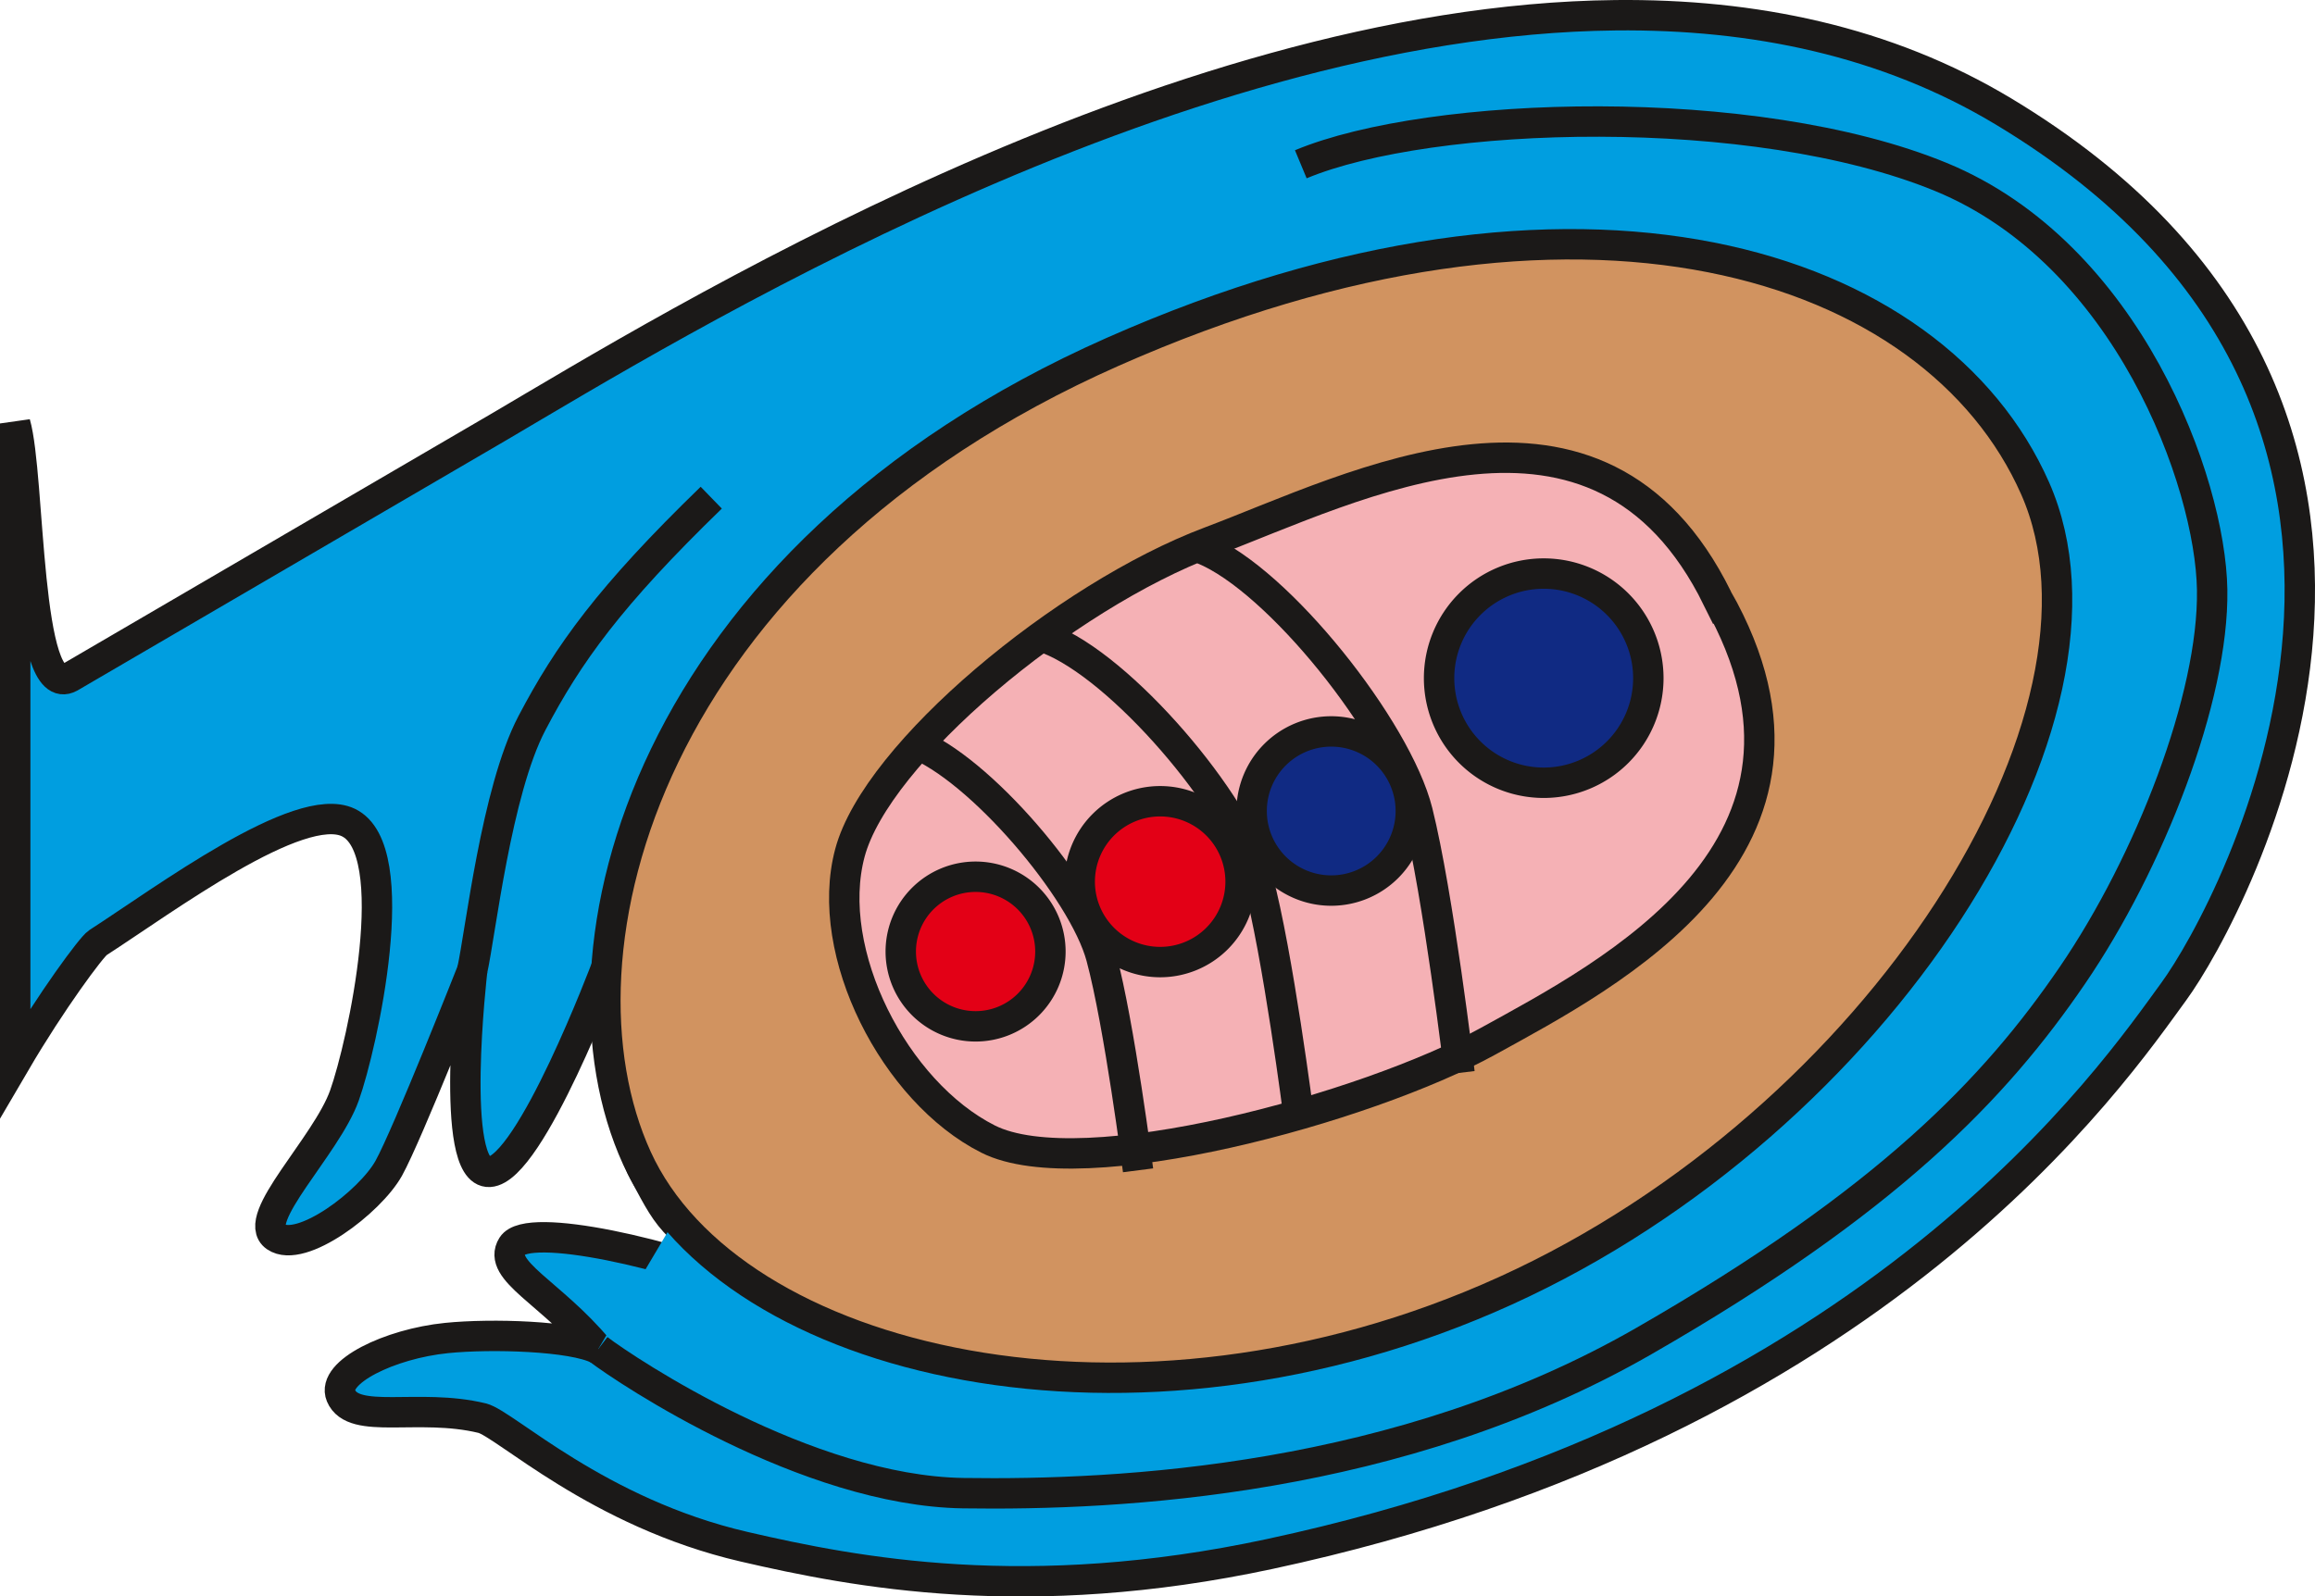
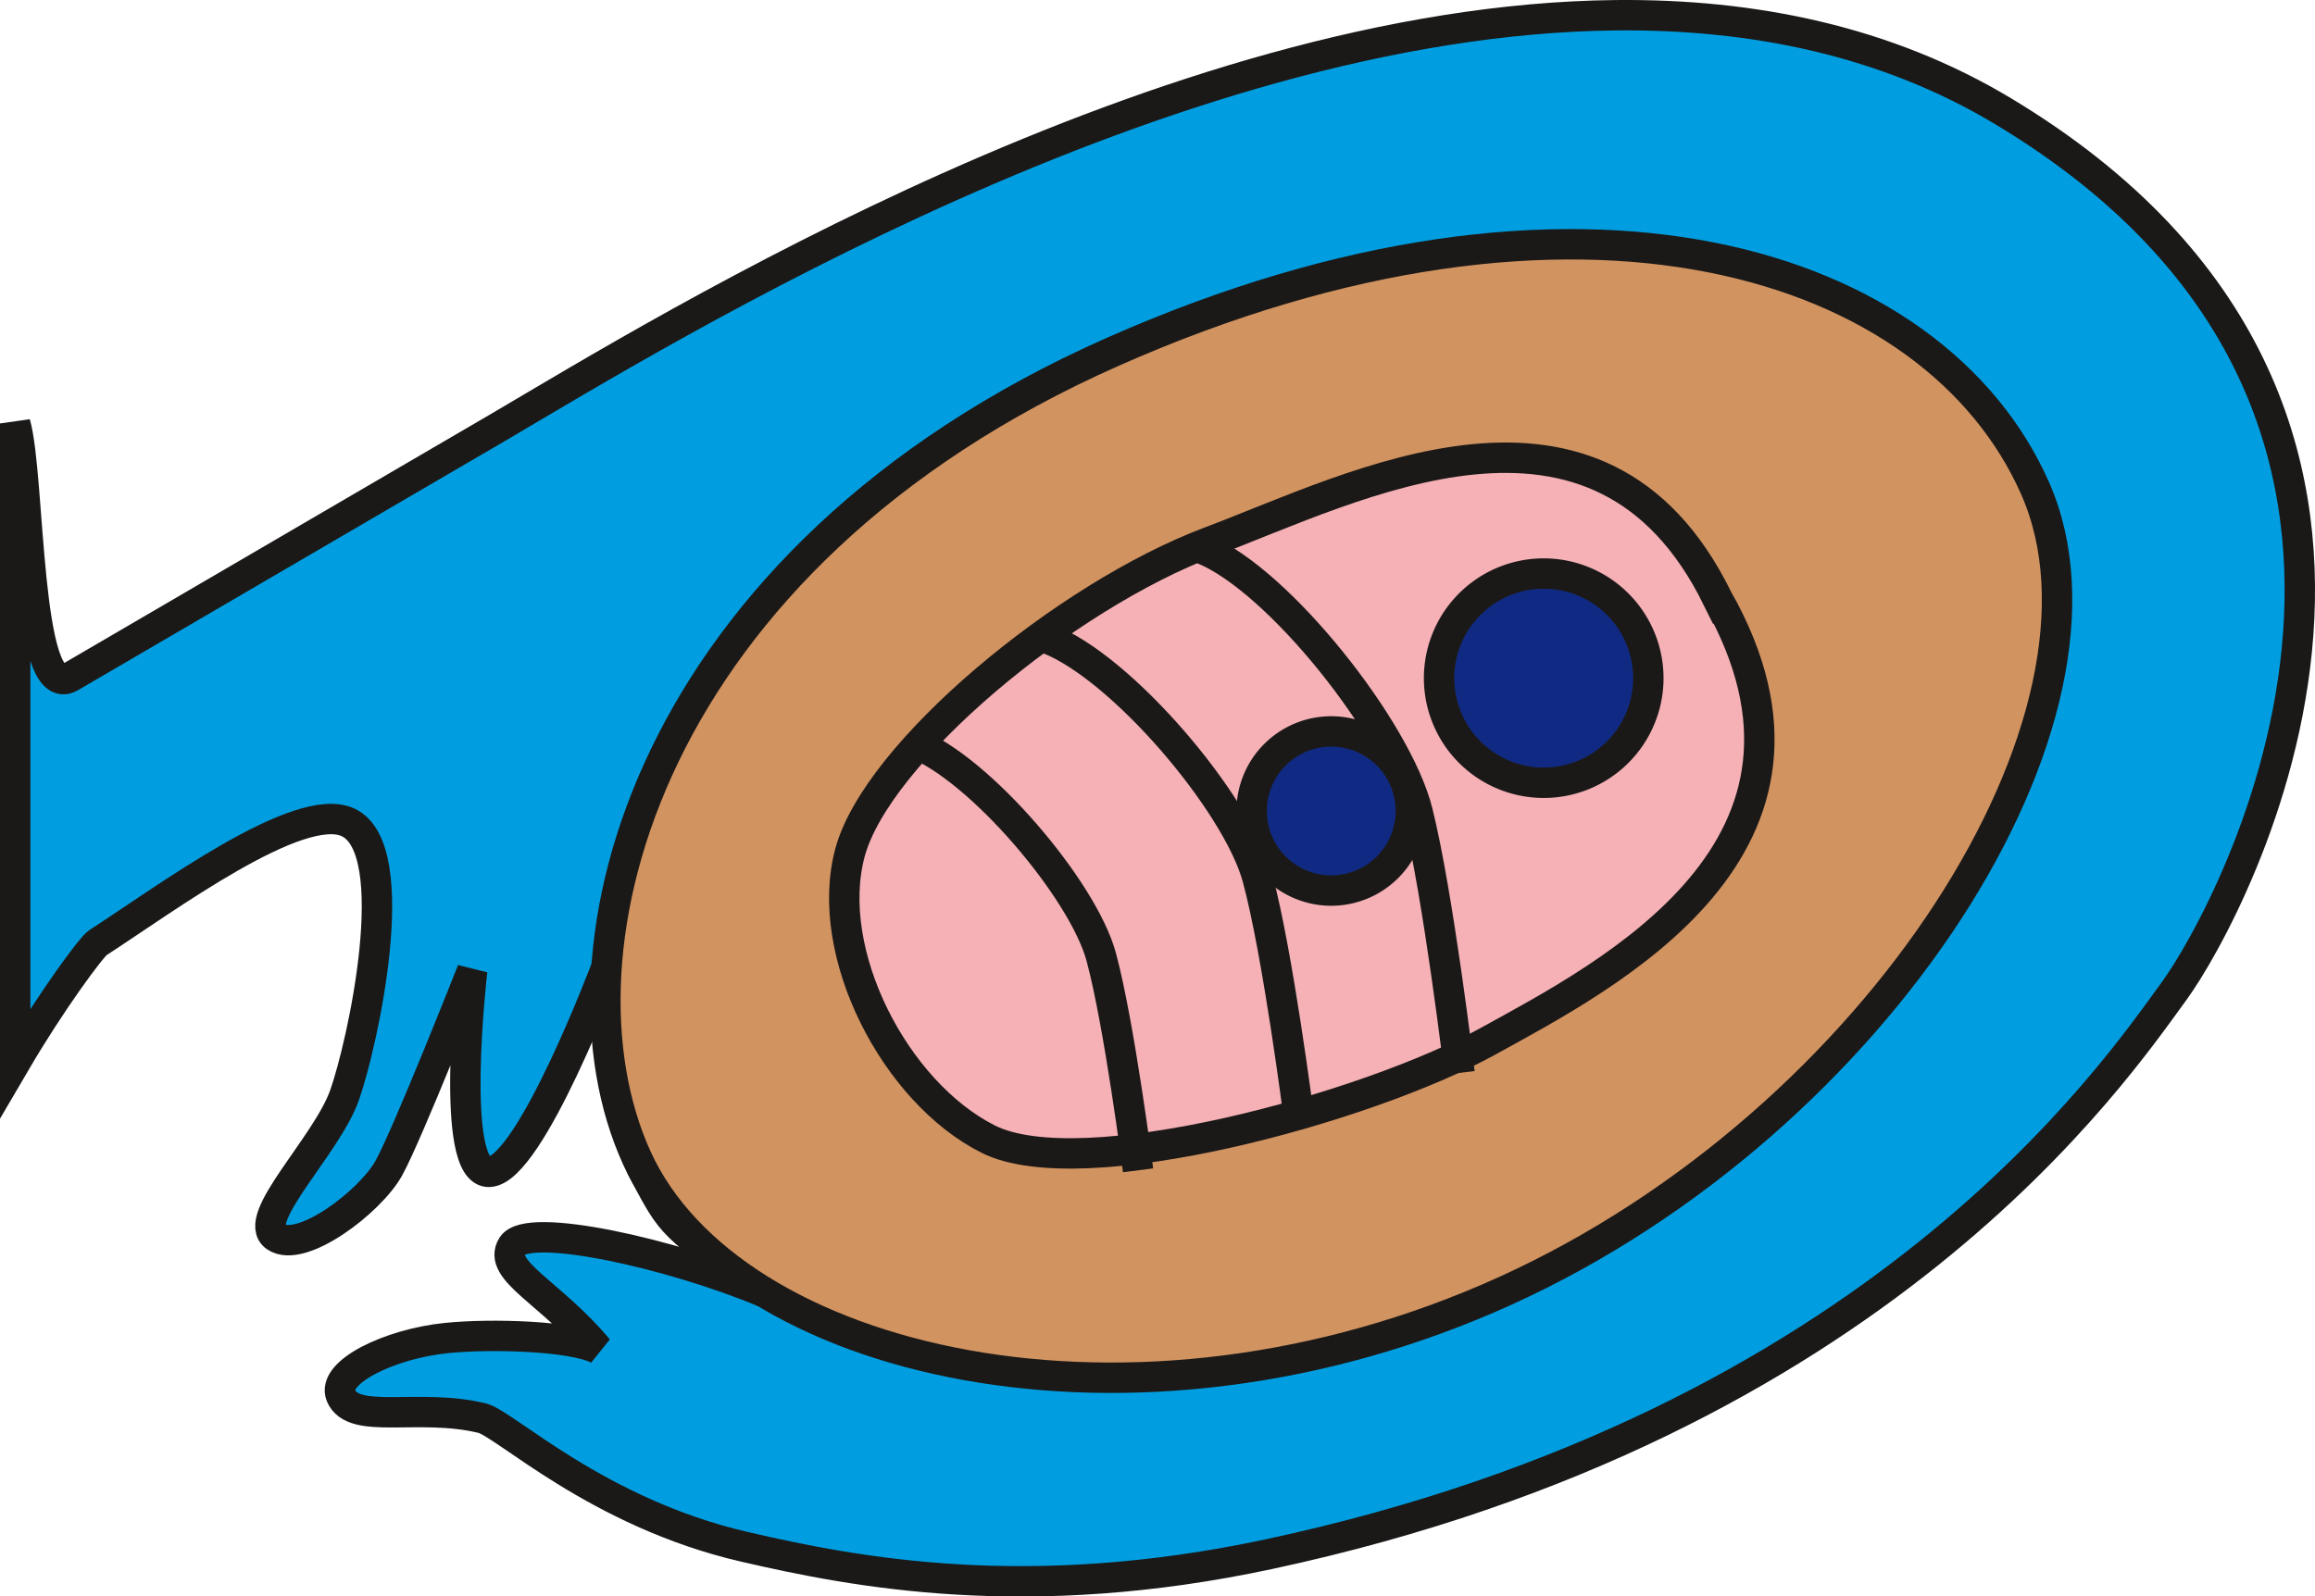
<svg xmlns="http://www.w3.org/2000/svg" width="152.276" height="105.039">
  <style>.B{stroke:#1b1918}.C{stroke-width:2}.D{fill-rule:evenodd}</style>
  <g fill="#009ee0" class="B C D">
    <path d="M106.268 1.003c-29.596.304-62.506 20.653-73.391 27.051L4.596 44.564C1.642 46.181 1.996 31.299 1 27.861v42.057c2.384-4.072 5.026-7.627 5.428-7.887 4.411-2.851 13.262-9.442 16.48-7.916 3.767 1.786.932 14.648-.254 17.969s-6.208 8.134-4.527 9.285 6.216-2.296 7.443-4.5 5.49-13.01 5.49-13.01-1.56 13.383 1.133 13.244 7.705-13.486 7.705-13.486.522 9.874 2.465 13.523 1.697 3.297 7.924 7.893c-6.107-2.555-15.569-4.679-16.588-3.061s2.55 3.078 5.648 6.795c-1.685-.872-7.014-1.032-9.971-.732-3.755.38-7.59 2.254-6.947 3.791.82 1.962 5.1.467 9.283 1.48 1.498.363 7.603 6.233 17.229 8.461 7.317 1.694 18.654 3.894 34.572.48 40.069-8.592 55.622-31.746 59.473-37.008s21.707-38.112-11.197-57.904c-7.712-4.639-16.462-6.425-25.521-6.332z" />
-     <path d="M31.061 63.858c.544-2.448 1.583-11.808 3.926-16.276 2.389-4.555 5.103-8.345 11.797-14.837m-7.436 56.022c1.904 1.452 13.716 9.322 24.013 9.476s28.684-.766 44.757-10.001 23.119-16.629 28.198-24.065 9.306-18.281 9.195-25.369-5.557-22.115-17.848-27.167-33.56-4.39-42.099-.833" />
  </g>
  <path d="M133.865 32.127c-6.614-14.982-30.041-22.546-60.681-8.975S35.719 62.652 41.892 76.193s32.586 19.89 57.147 8.728 41.44-37.812 34.826-52.794z" fill="#d19360" class="B C D" />
  <path d="M112.964 39.362c9.275 16.372-7.127 24.76-15.084 29.148s-26.746 9.533-32.889 6.434-10.842-12.257-9.085-18.831S70.031 39.24 79.58 35.647s25.583-12.116 33.384 3.715z" fill="#f5b1b5" class="B C D" />
-   <path d="M64.172 57.685a4.922 4.922 0 0 1 4.922 4.922 4.922 4.922 0 1 1-4.922-4.922z" fill="#e30016" class="B C D" />
  <path d="M101.543 37.738a6.882 6.882 0 0 1 6.881 6.881 6.882 6.882 0 1 1-6.881-6.881z" fill="#102a83" class="B C D" />
  <path d="M79.125 36.131c4.969 2.021 12.755 11.841 14.117 17.273s2.762 17.185 2.762 17.185M68.881 42.012c4.872 1.846 12.506 10.816 13.843 15.779s2.708 15.698 2.708 15.698m-25.364-24.62c4.354 1.65 11.177 9.667 12.371 14.102s2.42 14.03 2.42 14.03" fill="none" class="B C" />
  <g class="D B C">
-     <path d="M76.313 52.718a5.291 5.291 0 0 1 5.291 5.291 5.291 5.291 0 1 1-5.291-5.291z" fill="#e30016" />
    <path d="M87.564 48.125A5.235 5.235 0 0 1 92.8 53.36a5.235 5.235 0 1 1-5.235-5.235z" fill="#102a83" />
  </g>
</svg>